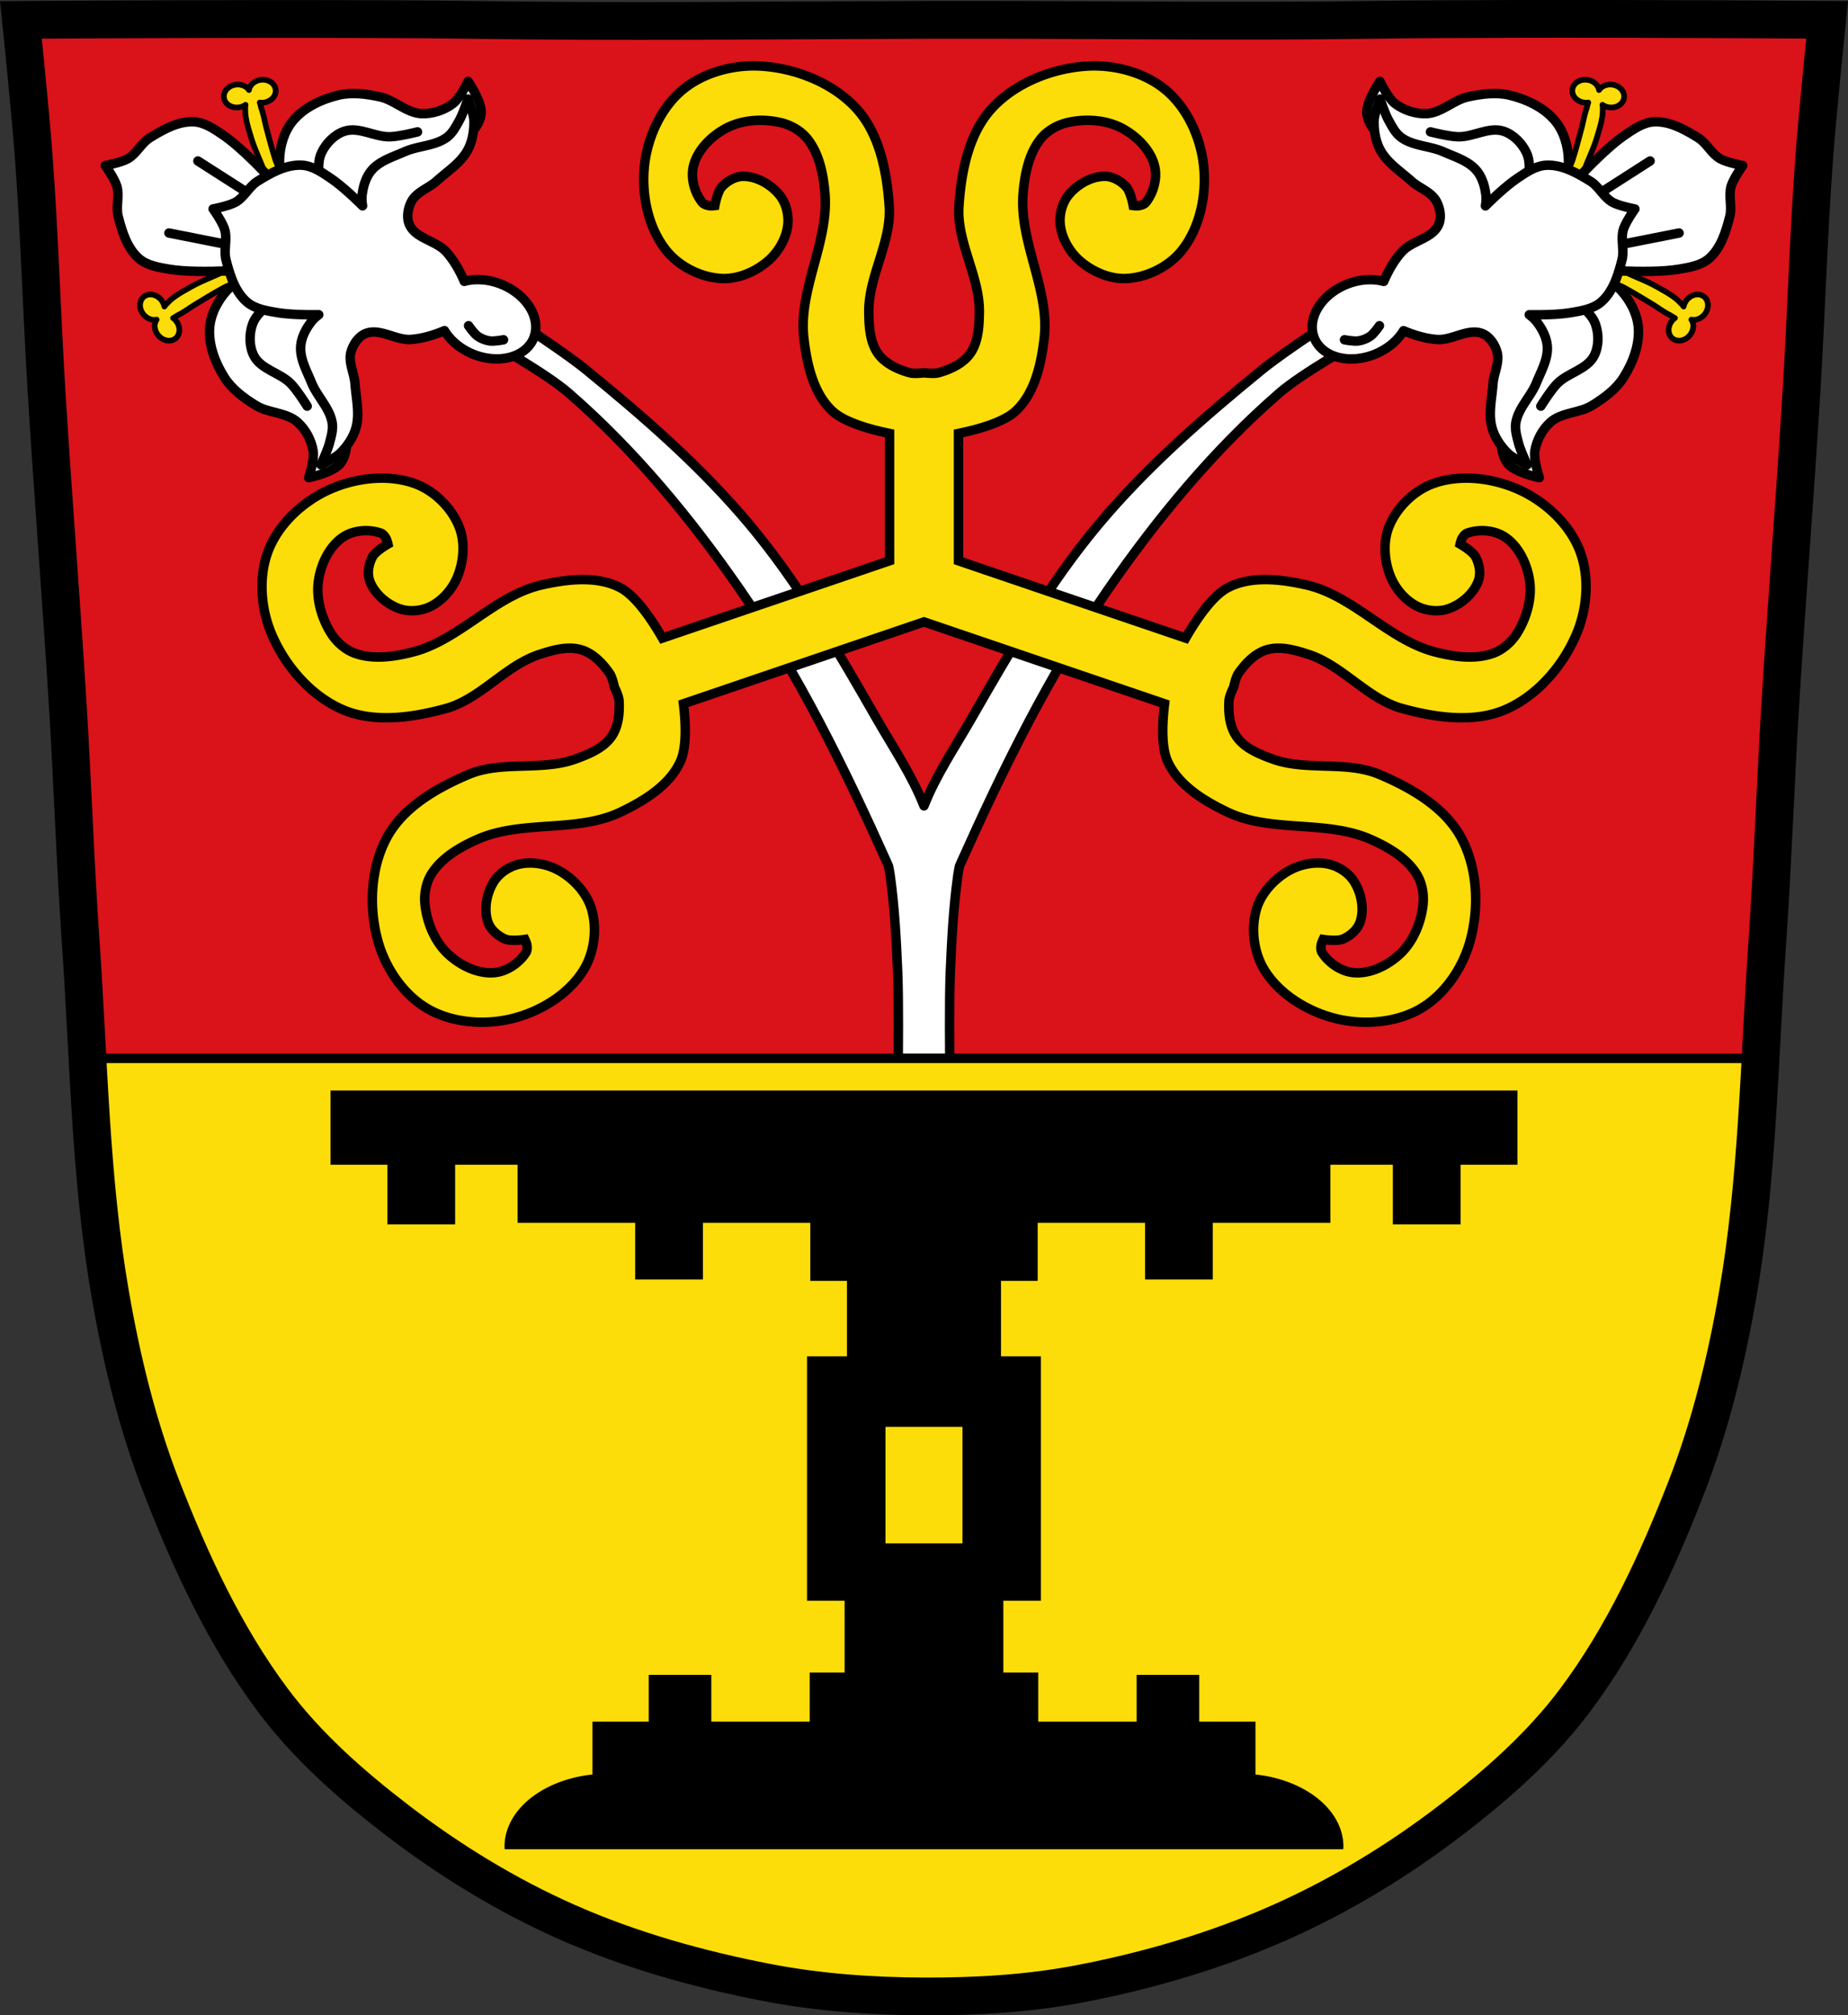
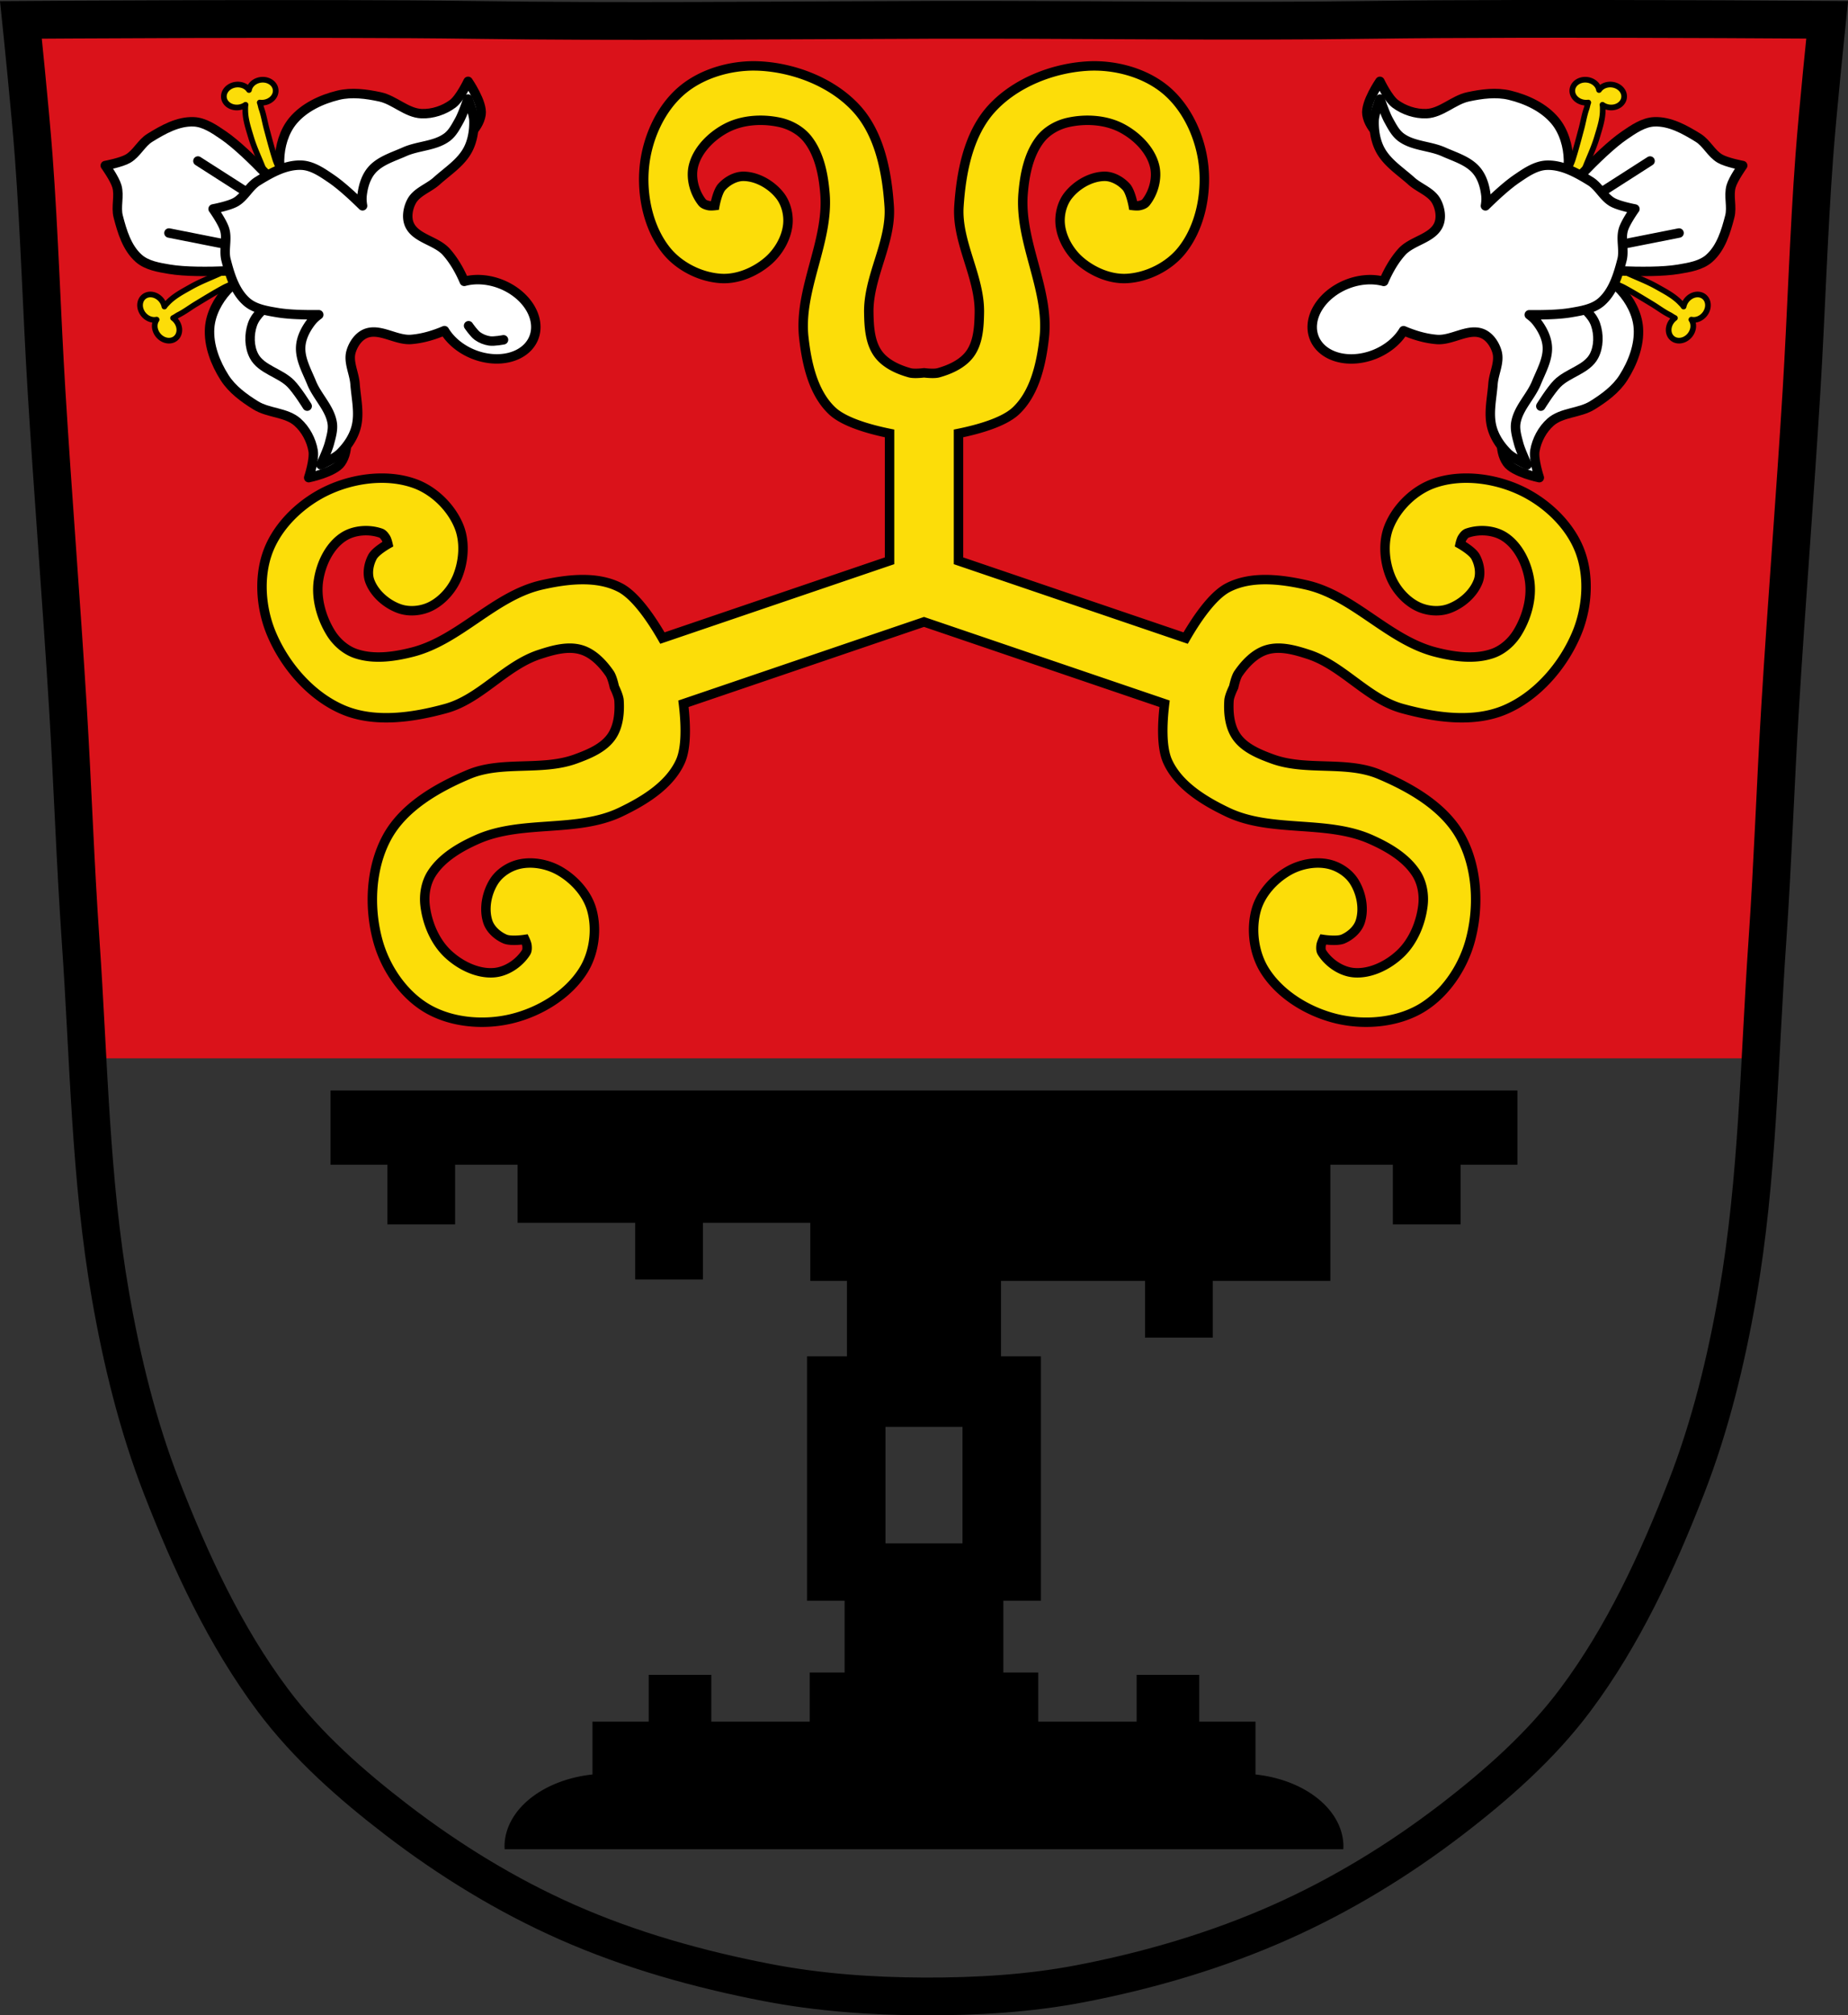
<svg xmlns="http://www.w3.org/2000/svg" width="979.28" height="1067.6" viewBox="0 0 979.284 1067.603">
  <rect x="0" y="0" width="979.284" height="1067.603" fill="#333333" stroke="none" />
  <path d="M829.26 10.001c-9.98-.002-19.975.006-29.787.025-26.17.053-51.02.198-70.797.479-79.11 1.122-156.7-.214-235.05 0-2.653.007-5.306.036-7.959.043-78.35.214-155.94 1.122-235.05 0-79.11-1.122-239.53 0-239.53 0s4.994 48.18 6.783 72.32c3.067 41.38 4.257 82.87 6.785 124.29 3.405 55.766 7.902 111.49 11.307 167.25 2.529 41.41 3.91 82.9 6.783 124.29 1.431 20.614 2.473 41.29 3.6 61.957h886.6c1.129-20.697 2.17-41.4 3.604-62.04 2.874-41.39 4.257-82.87 6.785-124.29 3.405-55.766 7.902-111.44 11.307-167.21 2.529-41.41 3.716-82.911 6.783-124.29 1.79-24.14 6.785-72.32 6.785-72.32s-69.09-.486-138.95-.502" fill="#da121a" />
  <g stroke="#000">
    <g fill-rule="evenodd">
      <g stroke-linejoin="round">
        <path d="M860.17 48.854c-.976-2.161-3.269-3.716-5.934-4.02-2.803-.321-5.503.796-6.888 2.847-.461-2.79-3.082-5.02-6.347-5.398-3.913-.45-7.395 1.885-7.779 5.216-.383 3.331 2.478 6.397 6.391 6.848a8.294 8.294 0 0 0 2.035-.019c-.412 1.016-.572 2.268-.927 3.274-1.194 3.381-1.733 6.96-2.663 10.423-1.473 5.486-2.9 10.989-4.621 16.403-1.558 4.902-5.07 9.401-5.161 14.544-.029 1.675.097 3.898 1.514 4.793.672.424 1.644.017 2.361-.327 1.431-.685 2.58-1.947 3.466-3.264 2.207-3.283 2.843-7.381 4.273-11.07 2.104-5.425 4.672-10.689 6.338-16.264 1.418-4.747 3.088-9.586 3.084-14.54 0-.886.039-1.889-.145-2.782a8.069 8.069 0 0 0 3.681 1.378c3.913.45 7.395-1.885 7.779-5.216a5.351 5.351 0 0 0-.457-2.825zm44.553 110.73a5.36 5.36 0 0 0-1.627-2.354c-2.584-2.137-6.713-1.409-9.224 1.625a8.07 8.07 0 0 0-1.701 3.543c-.486-.771-1.209-1.467-1.822-2.107-3.429-3.576-7.985-5.91-12.295-8.352-5.063-2.868-10.562-4.886-15.836-7.342-3.586-1.669-6.883-4.185-10.748-5.02-1.551-.337-3.253-.451-4.76.046-.755.249-1.739.629-1.93 1.4-.402 1.627 1.046 3.318 2.228 4.506 3.628 3.647 9.277 4.46 13.796 6.917 4.991 2.713 9.832 5.694 14.694 8.631 3.069 1.854 5.937 4.062 9.14 5.674.953.48 1.935 1.272 2.936 1.72a8.324 8.324 0 0 0-1.481 1.396c-2.511 3.035-2.451 7.228.133 9.366 2.584 2.137 6.713 1.409 9.224-1.625 2.093-2.535 2.439-5.958.839-8.289 2.42.521 5.141-.544 6.941-2.717 1.71-2.067 2.287-4.777 1.494-7.01z" fill="#fcdd09" stroke-width="3" />
        <g fill="#fff" stroke-width="5">
-           <path d="m273.75 170.12-13.11 11.607s28.556 15.904 40.807 26.547c34.721 30.17 64.49 66.2 90.67 104.01 31.12 44.954 55.39 94.53 77.79 144.41.326.727.629 1.465.945 2.197.361 1.842.692 3.636.887 5.05 2.311 16.761 3.238 33.864 3.949 50.9.637 15.245.283 45.809.283 45.809h27.336s-.356-30.564.281-45.809c.712-17.04 1.64-34.14 3.951-50.9.195-1.413.527-3.21.889-5.05.315-.729.616-1.465.941-2.189 22.405-49.876 46.67-99.46 77.79-144.41 26.18-37.816 55.951-73.847 90.67-104.01 12.25-10.643 40.807-26.547 40.807-26.547l-13.11-11.607s-25.26 16.327-36.883 25.814c-30.871 25.19-61.25 51.609-86.79 82.19-26.319 31.512-46.957 67.49-67.41 103.09-8.596 14.966-18.534 29.663-24.813 45.678-6.278-16.02-16.218-30.711-24.814-45.678-20.449-35.603-41.09-71.58-67.41-103.09-25.541-30.581-55.92-56.999-86.79-82.19-11.627-9.487-36.883-25.814-36.883-25.814z" stroke-linecap="round" />
          <path d="M923.49 87.7s-8.435-1.571-12.02-3.652c-4.673-2.712-7.04-8.248-11.634-11.08-6.95-4.29-14.878-8.797-23.23-8.439-5.715.245-10.962 3.897-15.703 7.127-13.696 9.33-35.498 34.495-35.498 34.495l-3.158 3.694 4.03 6.867 6.069 5.644s5.125-.381 7.601-1.038c-2.242 1.242-6.202 4.516-6.202 4.516l-.469 8.274 1.848 7.743 4.837.479s33.16 3.052 49.5.296c5.657-.954 11.971-1.956 16.262-5.737 6.273-5.527 8.872-14.267 10.913-22.18 1.349-5.226-.776-10.859.716-16.05 1.145-3.985 6.142-10.96 6.142-10.96z" />
        </g>
      </g>
      <g fill="#fff" stroke-width="5">
        <g stroke-linecap="round">
          <path d="m837.15 109.14 37.25-23.851M846.37 132.03l43.39-8.595" />
        </g>
        <path d="M825.08 105.36c4.077-5.879 6.218-13.436 6.07-20.588-.156-7.318-2.418-15.15-7.095-20.78-5.874-7.07-15.09-11.384-24.02-13.547-7.142-1.729-14.842-.69-22.03.845-7.786 1.663-14.202 8.612-22.16 8.915-5.744.219-11.825-1.778-16.442-5.201-3.866-2.867-8.167-11.907-8.167-11.907s-7.83 11.332-6.871 17.536c1.292 8.364 9.843 13.898 15.963 19.744 9.324 8.905 24.997 11.589 31.17 22.912 2.369 4.349 1.944 9.989.903 14.831-1.188 5.522-7.815 9.346-7.895 14.994-.05 3.533 1.403 8.176 4.673 9.515 7.98 3.267 17.14-3.917 24.412-8.557 7.338-4.685 11.677-12.969 18.211-18.723 4.158-3.661 10.128-5.435 13.285-9.988z" stroke-linejoin="round" />
-         <path d="M758.04 69.868s9.623 2.454 14.547 2.588c8.101.219 16.432-5.483 24.13-2.957 5.327 1.747 9.899 6.441 12.238 11.535 2.308 5.03 1.34 11.08.761 16.576-.528 5.01-3.824 14.622-3.824 14.622" stroke-linecap="round" />
        <path d="M840.28 143.13c7.01 1.417 13.79 5.385 18.635 10.65 4.956 5.386 8.748 12.603 9.274 19.903.661 9.169-2.998 18.66-7.944 26.409-3.954 6.194-10.228 10.778-16.475 14.648-6.768 4.193-16.209 3.624-22.16 8.915-4.295 3.821-7.298 9.472-8.258 15.14-.803 4.746 2.356 14.246 2.356 14.246s-13.496-2.751-17.1-7.89c-4.861-6.928-2.526-16.842-2.16-25.298.558-12.882 10-25.673 6.611-38.11-1.303-4.778-5.516-8.552-9.62-11.323-4.682-3.16-12.11-1.329-16.08-5.347-2.483-2.514-4.651-6.869-3.22-10.1 3.493-7.884 15.08-9.05 23.535-10.736 8.538-1.703 17.405 1.267 26.1.892 5.535-.239 11.07-3.094 16.5-1.997z" stroke-linejoin="round" />
        <path d="M816.5 215.15s5.242-8.436 8.701-11.942c5.692-5.769 15.65-7.426 19.456-14.581 2.632-4.95 2.68-11.502.838-16.797-1.817-5.224-6.704-8.917-10.932-12.483-3.851-3.248-12.885-7.899-12.885-7.899" stroke-linecap="round" />
        <g stroke-linejoin="round">
          <path d="M731.33 52.46s-3.043 7.47-3.164 11.418c-.164 5.338.77 10.984 3.322 15.676 3.694 6.792 10.684 11.197 16.434 16.365 4.24 3.811 10.606 5.739 13.285 10.771 1.948 3.659 2.807 8.606 1.105 12.387-3.326 7.389-14.178 8.377-19.559 14.436-4.03 4.535-7.081 9.941-9.484 15.559a19.968 26.527 68.082 0 0-19.648 1.547 19.968 26.527 68.082 0 0-17.155 28.428 19.968 26.527 68.082 0 0 32.063 8.623 19.968 26.527 68.082 0 0 15.24-12.494c5.626 2.388 11.574 4.172 17.621 4.654 8.08.644 16.589-6.161 24.11-3.135 3.846 1.548 6.654 5.714 7.783 9.703 1.552 5.486-1.707 11.283-2.125 16.969-.567 7.71-2.557 15.73-.518 23.19 1.409 5.152 4.643 9.87 8.459 13.607 2.822 2.764 10.191 6.05 10.191 6.05s-3.515-7.374-4.547-11.301c-.945-3.594-2.1-7.392-1.461-11.05 1.361-7.8 7.927-13.764 10.906-21.1 2.494-6.143 6.125-12.413 5.77-19.03-.258-4.793-2.685-9.463-5.629-13.254-1.12-1.442-2.47-2.65-3.941-3.734 7.939.103 16.04-.127 21.943-1.123 5.657-.954 11.97-1.957 16.262-5.738 6.273-5.527 8.873-14.266 10.914-22.17 1.349-5.226-.776-10.86.717-16.05 1.145-3.985 6.141-10.961 6.141-10.961s-8.435-1.57-12.02-3.65c-4.673-2.712-7.04-8.25-11.633-11.08-6.95-4.29-14.879-8.795-23.23-8.438-5.715.245-10.962 3.897-15.703 7.127-4.95 3.372-10.954 8.815-16.609 14.389.31-1.802.451-3.61.26-5.426-.314-2.983-1.01-6.075-2.254-8.861-.746-1.672-1.688-3.232-2.863-4.596-4.329-5.02-11.294-7.03-17.348-9.734-7.23-3.228-16.1-2.985-22.48-7.668-2.996-2.198-4.792-5.736-6.6-8.982-1.975-3.548-4.547-11.301-4.547-11.301z" />
-           <path d="M730.99 172.54s-2.78 4.091-4.751 5.499c-1.858 1.328-4.099 2.215-6.357 2.558-2.452.373-7.417-.603-7.417-.603" stroke-linecap="round" />
        </g>
      </g>
      <g stroke-linejoin="round">
        <path d="M119.118 48.854c.976-2.161 3.269-3.716 5.934-4.02 2.803-.321 5.503.796 6.888 2.847.461-2.79 3.082-5.02 6.347-5.398 3.913-.45 7.395 1.885 7.779 5.216.383 3.331-2.478 6.397-6.391 6.848a8.294 8.294 0 0 1-2.035-.019c.412 1.016.572 2.268.927 3.274 1.194 3.381 1.733 6.96 2.663 10.423 1.473 5.486 2.9 10.989 4.621 16.403 1.558 4.902 5.07 9.401 5.161 14.544.029 1.675-.098 3.898-1.514 4.793-.672.424-1.644.017-2.361-.327-1.431-.685-2.58-1.947-3.466-3.264-2.207-3.283-2.843-7.381-4.273-11.07-2.104-5.425-4.672-10.689-6.338-16.264-1.418-4.747-3.088-9.586-3.084-14.54 0-.886-.039-1.889.145-2.782a8.069 8.069 0 0 1-3.681 1.378c-3.913.45-7.395-1.885-7.779-5.216a5.351 5.351 0 0 1 .457-2.825m-44.553 110.73a5.36 5.36 0 0 1 1.627-2.354c2.584-2.137 6.713-1.409 9.224 1.625a8.07 8.07 0 0 1 1.701 3.543c.486-.771 1.209-1.467 1.822-2.107 3.429-3.576 7.985-5.91 12.295-8.352 5.063-2.868 10.562-4.886 15.836-7.342 3.586-1.669 6.883-4.185 10.748-5.02 1.551-.337 3.253-.451 4.761.046.755.249 1.739.629 1.93 1.4.401 1.627-1.046 3.318-2.228 4.506-3.628 3.647-9.276 4.46-13.796 6.917-4.991 2.713-9.832 5.694-14.694 8.631-3.069 1.854-5.937 4.062-9.14 5.674-.953.48-1.935 1.272-2.936 1.72.545.399 1.044.87 1.481 1.396 2.511 3.035 2.451 7.228-.133 9.366-2.584 2.137-6.713 1.409-9.224-1.625-2.093-2.535-2.439-5.958-.839-8.289-2.42.521-5.141-.544-6.941-2.717-1.71-2.067-2.287-4.777-1.494-7.01z" fill="#fcdd09" stroke-width="3" />
        <path d="M55.79 87.7s8.435-1.571 12.02-3.652c4.673-2.712 7.04-8.248 11.634-11.08 6.95-4.29 14.878-8.797 23.23-8.439 5.715.245 10.962 3.897 15.703 7.127 13.696 9.33 35.498 34.495 35.498 34.495l3.158 3.694-4.03 6.867-6.069 5.644s-5.125-.381-7.601-1.038c2.242 1.242 6.202 4.516 6.202 4.516l.469 8.274-1.848 7.743-4.837.479s-33.16 3.052-49.5.296c-5.657-.954-11.971-1.956-16.262-5.737-6.273-5.527-8.872-14.267-10.913-22.18-1.349-5.226.776-10.859-.716-16.05-1.145-3.985-6.142-10.96-6.142-10.96z" fill="#fff" stroke-width="5" />
      </g>
      <g fill="#fff" stroke-width="5">
        <g stroke-linecap="round">
          <path d="m142.13 109.14-37.25-23.851M132.919 132.03l-43.39-8.595" />
        </g>
        <path d="M154.2 105.36c-4.077-5.879-6.218-13.436-6.07-20.588.156-7.318 2.418-15.15 7.095-20.78 5.874-7.07 15.09-11.384 24.02-13.547 7.142-1.729 14.842-.69 22.03.845 7.786 1.663 14.202 8.612 22.16 8.915 5.744.219 11.825-1.778 16.442-5.201 3.866-2.867 8.167-11.907 8.167-11.907s7.83 11.332 6.871 17.536c-1.292 8.364-9.843 13.898-15.963 19.744-9.324 8.905-24.997 11.589-31.17 22.912-2.369 4.349-1.944 9.989-.903 14.831 1.188 5.522 7.815 9.346 7.895 14.994.05 3.533-1.403 8.176-4.673 9.515-7.98 3.267-17.14-3.917-24.412-8.557-7.338-4.685-11.677-12.969-18.211-18.723-4.158-3.661-10.128-5.435-13.285-9.988" stroke-linejoin="round" />
-         <path d="M221.24 69.868s-9.623 2.454-14.547 2.588c-8.101.219-16.432-5.483-24.13-2.957-5.327 1.747-9.899 6.441-12.238 11.535-2.308 5.03-1.34 11.08-.761 16.576.528 5.01 3.824 14.622 3.824 14.622" stroke-linecap="round" />
        <path d="M139.007 143.13c-7.01 1.417-13.79 5.385-18.635 10.65-4.956 5.386-8.748 12.603-9.274 19.903-.661 9.169 2.998 18.66 7.944 26.409 3.954 6.194 10.228 10.778 16.475 14.648 6.768 4.193 16.209 3.624 22.16 8.915 4.295 3.821 7.298 9.472 8.258 15.14.803 4.746-2.356 14.246-2.356 14.246s13.496-2.751 17.1-7.89c4.861-6.928 2.526-16.842 2.16-25.298-.558-12.882-10-25.673-6.611-38.11 1.303-4.778 5.516-8.552 9.62-11.323 4.681-3.16 12.11-1.329 16.08-5.347 2.483-2.514 4.651-6.869 3.22-10.1-3.493-7.884-15.08-9.05-23.535-10.736-8.538-1.703-17.405 1.267-26.1.892-5.535-.239-11.07-3.094-16.5-1.997z" stroke-linejoin="round" />
        <path d="M162.781 215.15s-5.242-8.436-8.701-11.942c-5.692-5.769-15.651-7.426-19.456-14.581-2.632-4.95-2.68-11.502-.838-16.797 1.817-5.224 6.704-8.917 10.931-12.483 3.851-3.248 12.885-7.899 12.885-7.899" stroke-linecap="round" />
        <g stroke-linejoin="round">
          <path d="M247.96 52.46s-2.571 7.753-4.547 11.301c-1.808 3.246-3.604 6.785-6.6 8.982-6.384 4.683-15.251 4.44-22.48 7.668-6.05 2.703-13.02 4.713-17.348 9.734-1.175 1.363-2.117 2.924-2.863 4.596-1.243 2.787-1.94 5.878-2.254 8.861-.191 1.817-.05 3.624.26 5.426-5.656-5.573-11.659-11.02-16.609-14.389-4.741-3.23-9.988-6.882-15.703-7.127-8.353-.358-16.283 4.147-23.23 8.438-4.592 2.835-6.96 8.372-11.633 11.08-3.586 2.081-12.02 3.65-12.02 3.65s4.995 6.976 6.141 10.961c1.493 5.193-.632 10.827.717 16.05 2.042 7.908 4.641 16.647 10.914 22.17 4.292 3.781 10.605 4.784 16.262 5.738 5.905.996 14 1.226 21.943 1.123-1.471 1.085-2.821 2.292-3.941 3.734-2.944 3.791-5.371 8.461-5.629 13.254-.356 6.62 3.275 12.89 5.77 19.03 2.979 7.336 9.545 13.3 10.906 21.1.639 3.66-.516 7.459-1.461 11.05-1.032 3.927-4.547 11.301-4.547 11.301s7.369-3.283 10.191-6.05c3.816-3.737 7.05-8.456 8.459-13.607 2.039-7.457.05-15.477-.518-23.19-.418-5.686-3.677-11.483-2.125-16.969 1.129-3.989 3.937-8.155 7.783-9.703 7.517-3.03 16.03 3.778 24.11 3.135 6.05-.482 11.995-2.266 17.621-4.654a26.527 19.968 21.918 0 0 15.24 12.494 26.527 19.968 21.918 0 0 32.063-8.623 26.527 19.968 21.918 0 0-17.155-28.428 26.527 19.968 21.918 0 0-19.648-1.547c-2.404-5.618-5.457-11.02-9.484-15.559-5.38-6.06-16.232-7.05-19.559-14.436-1.702-3.78-.843-8.727 1.105-12.387 2.679-5.03 9.05-6.96 13.285-10.77 5.749-5.17 12.74-9.575 16.434-16.366 2.552-4.692 3.486-10.338 3.322-15.676-.121-3.948-3.164-11.418-3.164-11.418z" />
          <path d="M248.3 172.54s2.78 4.091 4.751 5.499c1.858 1.328 4.099 2.215 6.357 2.558 2.452.373 7.417-.603 7.417-.603" stroke-linecap="round" />
        </g>
      </g>
    </g>
-     <path d="M46.34 560.65c2.295 42.09 4.97 84.15 12.188 125.61 6.02 34.562 14.417 68.979 27.13 101.67 15.355 39.473 33.474 78.71 58.84 112.63 18.288 24.456 41.648 45.04 65.883 63.62 27.747 21.272 57.963 39.814 89.93 53.967 33.818 14.97 69.917 25.08 106.24 32.09 27.334 5.278 55.35 7.255 83.19 7.35 27.662.094 55.55-1.52 82.71-6.74 36.46-7.01 72.54-17.626 106.46-32.746 31.934-14.235 62.23-32.697 89.97-53.969 24.24-18.58 47.596-39.17 65.885-63.62 25.365-33.919 43.483-73.16 58.838-112.63 12.718-32.695 21.12-67.16 27.14-101.72 7.212-41.43 9.888-83.46 12.182-125.52h-886.6z" fill="#fcdd09" stroke-linejoin="round" stroke-linecap="round" stroke-width="5" />
    <path d="M799.47 10.026c-26.17.053-51.02.198-70.798.478-79.11 1.122-156.7-.214-235.05 0-2.653.007-5.305.036-7.958.043-78.35.214-155.94 1.122-235.05 0-79.11-1.122-239.53 0-239.53 0s4.995 48.18 6.784 72.32c3.067 41.38 4.256 82.87 6.784 124.29 3.405 55.766 7.902 111.49 11.307 167.25 2.529 41.41 3.91 82.9 6.784 124.29 4.346 62.59 5.02 125.75 15.786 187.56 6.02 34.562 14.418 68.979 27.14 101.67 15.355 39.473 33.473 78.71 58.839 112.63 18.288 24.456 41.648 45.04 65.884 63.62 27.747 21.272 57.962 39.816 89.93 53.968 33.818 14.97 69.917 25.08 106.24 32.09 27.334 5.278 55.35 7.255 83.19 7.349 27.662.094 55.55-1.52 82.71-6.741 36.46-7.01 72.54-17.626 106.46-32.746 31.934-14.235 62.23-32.696 89.98-53.968 24.24-18.58 47.595-39.17 65.884-63.62 25.365-33.919 43.484-73.16 58.839-112.63 12.718-32.695 21.12-67.16 27.14-101.72 10.762-61.814 11.44-124.97 15.786-187.56 2.874-41.39 4.256-82.87 6.784-124.29 3.405-55.766 7.902-111.44 11.307-167.21 2.529-41.41 3.717-82.909 6.784-124.29 1.79-24.14 6.784-72.32 6.784-72.32s-90.24-.636-168.73-.478z" fill="none" stroke-width="20" />
  </g>
-   <path d="M175.16 577.68v39.31h30.12v31.619h35.895V616.99h33.11v30.764h62.31v30.05h35.895v-30.05h56.898v30.766h19.426v39.994h-21.16v129.43h19.914v38.06h-18.492V912h-52.14v-24.77h-33.17V912h-29.807v28a54.882 38.623 0 0 0-46.6 38.133 54.882 38.623 0 0 0 .075 1.457h444.39a54.882 38.623 0 0 0 .074-1.457 54.882 38.623 0 0 0-46.6-38.133v-28h-29.807v-24.77h-33.17V912h-52.14v-25.996H531.69v-38.06h19.914v-129.43h-21.16V678.52h19.426v-30.766h56.9v30.05h35.893v-30.05h62.31V616.99h33.12v31.619h35.893V616.99h30.12v-39.31h-628.96m294.07 178.17h40.822v61.73h-40.822v-61.73" />
+   <path d="M175.16 577.68v39.31h30.12v31.619h35.895V616.99h33.11v30.764h62.31v30.05h35.895v-30.05h56.898v30.766h19.426v39.994h-21.16v129.43h19.914v38.06h-18.492V912h-52.14v-24.77h-33.17V912h-29.807v28a54.882 38.623 0 0 0-46.6 38.133 54.882 38.623 0 0 0 .075 1.457h444.39a54.882 38.623 0 0 0 .074-1.457 54.882 38.623 0 0 0-46.6-38.133v-28h-29.807v-24.77h-33.17V912h-52.14v-25.996H531.69v-38.06h19.914v-129.43h-21.16V678.52h19.426h56.9v30.05h35.893v-30.05h62.31V616.99h33.12v31.619h35.893V616.99h30.12v-39.31h-628.96m294.07 178.17h40.822v61.73h-40.822v-61.73" />
  <path d="M400.4 34.905c-13.874-.205-28.789 4.182-39.22 13.12-11.362 9.728-18.259 25.418-19.73 40.3-1.509 15.268 2.109 32.568 11.754 44.5 6.806 8.42 18.16 14.08 28.967 14.693 8.798.495 18.09-3.489 24.77-9.234 5.462-4.697 9.613-11.743 10.496-18.893.675-5.46-.832-11.642-4.262-15.943-4.471-5.607-11.856-9.906-19.03-10.04-4.302-.083-8.738 2.405-11.641 5.582-2.378 2.603-3.695 9.91-3.695 9.91s-2.27.257-3.359 0c-1.218-.288-2.579-.697-3.357-1.678-4.115-5.184-6.206-12.887-4.619-19.313 2.139-8.665 9.704-16.05 17.633-20.15 8.402-4.344 18.997-4.958 28.23-2.898 5.54 1.236 11.07 4.323 14.592 8.775 6.286 7.95 8.413 18.866 9.236 28.967 2.087 25.605-14.07 50.721-11.211 76.25 1.541 13.772 4.924 29.25 14.99 38.777 6.451 6.103 20.1 9.876 30.436 11.977v67.47l-38.449 13.08-81.904 27.857c-5.327-9.263-13.948-22.315-22.373-26.695-12.295-6.393-28.03-4.52-41.547-1.467-25.06 5.66-43.501 29.15-68.38 35.559-9.814 2.529-20.825 4.094-30.395.758-5.36-1.869-10.09-6.084-13.07-10.914-4.969-8.05-7.859-18.262-6.506-27.623 1.277-8.834 5.78-18.399 13.268-23.258 5.552-3.603 13.516-4.15 19.762-1.959 1.181.414 2.01 1.566 2.684 2.623.6.945 1.1 3.174 1.1 3.174s-6.472 3.637-8.152 6.736c-2.051 3.783-2.954 8.79-1.467 12.828 2.479 6.729 8.961 12.299 15.723 14.688 5.187 1.832 11.521 1.232 16.459-1.193 6.466-3.176 11.766-9.405 14.416-16.1 3.242-8.194 3.964-18.277.615-26.428-4.115-10.01-13.185-18.884-23.369-22.559-5.412-1.952-11.257-2.858-17.188-2.887-9.884-.048-19.999 2.334-28.707 6.35-13.583 6.264-26.15 17.917-31.619 31.838-5.02 12.783-4.287 28.313.449 41.36.316.869.645 1.728.996 2.574 7.103 17.13 20.997 33.31 38.05 40.574 16.691 7.113 36.929 4.157 54.43-.643 18.418-5.05 31.473-22.693 49.619-28.648 7.086-2.326 15.1-4.625 22.24-2.471 6.249 1.886 11.311 7.193 15.02 12.566 1.43 2.074 2.475 7.141 2.475 7.141s2.315 4.627 2.475 7.141c.413 6.515-.281 13.818-4.02 19.17-4.276 6.111-11.99 9.261-18.996 11.818-17.941 6.549-39.12.768-56.711 8.195-16.715 7.06-34.441 17.255-43.15 33.17-8.903 16.265-9.808 37.569-4.791 55.42 3.964 14.1 13.396 28.01 26.04 35.406 12.912 7.551 29.997 8.931 44.543 5.447 14.92-3.573 30.08-12.656 38.2-25.676 5.727-9.188 7.361-21.768 4.396-32.18-2.412-8.475-9.216-15.948-16.832-20.379-6.227-3.623-14.244-5.238-21.289-3.732-5.38 1.15-10.727 4.597-13.668 9.246-3.834 6.06-5.48 14.444-3.264 21.264 1.33 4.092 5.132 7.469 9.08 9.172 3.238 1.395 10.574.25 10.574.25s.986 2.058 1.1 3.172c.127 1.245.185 2.666-.486 3.723-3.551 5.585-10.143 10.08-16.734 10.688-8.888.816-18.344-3.913-24.813-10.06-6.855-6.517-10.904-16.325-11.98-25.723-.646-5.639.459-11.88 3.514-16.664 5.454-8.542 15.07-14.13 24.344-18.211 23.511-10.356 52.53-3.312 75.72-14.371 12.509-5.965 26.03-14.229 31.734-26.859 3.411-7.553 2.847-20.371 1.621-30.545l127.48-43.36 127.48 43.36c-1.226 10.174-1.79 22.992 1.621 30.545 5.703 12.63 19.226 20.894 31.734 26.859 23.19 11.06 52.21 4.02 75.72 14.371 9.275 4.085 18.892 9.669 24.346 18.211 3.054 4.784 4.158 11.02 3.512 16.664-1.076 9.397-5.125 19.21-11.98 25.723-6.469 6.15-15.924 10.878-24.813 10.06-6.591-.605-13.183-5.102-16.734-10.688-.672-1.056-.611-2.477-.484-3.723.114-1.114 1.1-3.172 1.1-3.172s7.336 1.145 10.574-.25c3.952-1.703 7.752-5.079 9.08-9.172 2.216-6.82.572-15.204-3.262-21.264-2.941-4.649-8.29-8.096-13.67-9.246-7.04-1.506-15.06.11-21.287 3.732-7.616 4.431-14.42 11.904-16.832 20.379-2.964 10.413-1.329 22.994 4.398 32.18 8.116 13.02 23.277 22.1 38.2 25.676 14.546 3.484 31.631 2.104 44.543-5.447 12.647-7.396 22.08-21.302 26.04-35.406 5.02-17.851 4.112-39.16-4.791-55.42-8.712-15.915-26.437-26.11-43.15-33.17-17.595-7.427-38.77-1.646-56.711-8.195-7.01-2.557-14.718-5.708-18.994-11.818-3.743-5.348-4.437-12.651-4.02-19.17.159-2.514 2.475-7.141 2.475-7.141s1.044-5.067 2.475-7.141c3.706-5.374 8.768-10.681 15.02-12.566 7.14-2.155 15.15.145 22.24 2.471 18.15 5.956 31.2 23.596 49.619 28.648 17.497 4.8 37.735 7.755 54.43.643 17.06-7.269 30.947-23.447 38.05-40.574.351-.846.684-1.705 1-2.574 4.736-13.04 5.474-28.572.449-41.36-5.472-13.921-18.04-25.574-31.619-31.838-8.708-4.02-18.823-6.398-28.707-6.35-5.93.029-11.778.934-17.189 2.887-10.184 3.674-19.253 12.544-23.367 22.559-3.349 8.151-2.629 18.234.613 26.428 2.65 6.699 7.952 12.928 14.418 16.1 4.938 2.425 11.27 3.03 16.457 1.193 6.761-2.388 13.244-7.959 15.723-14.688 1.487-4.04.586-9.05-1.465-12.828-1.681-3.1-8.152-6.736-8.152-6.736s.5-2.229 1.1-3.174c.671-1.057 1.503-2.209 2.684-2.623 6.246-2.191 14.21-1.644 19.762 1.959 7.487 4.859 11.991 14.424 13.268 23.258 1.353 9.361-1.537 19.575-6.506 27.623-2.982 4.83-7.709 9.05-13.07 10.914-9.57 3.336-20.581 1.771-30.395-.758-24.877-6.412-43.32-29.899-68.38-35.559-13.518-3.053-29.25-4.927-41.547 1.467-8.425 4.381-17.05 17.432-22.371 26.695l-81.906-27.857-38.449-13.08v-67.47c10.33-2.101 23.985-5.873 30.436-11.977 10.07-9.524 13.449-25.01 14.99-38.777 2.857-25.531-13.3-50.647-11.213-76.25.823-10.1 2.951-21.02 9.236-28.967 3.52-4.452 9.05-7.539 14.594-8.775 9.232-2.06 19.826-1.445 28.23 2.898 7.929 4.099 15.491 11.485 17.631 20.15 1.586 6.426-.502 14.13-4.617 19.313-.778.98-2.141 1.39-3.359 1.678-1.09.257-3.357 0-3.357 0s-1.319-7.307-3.697-9.91c-2.903-3.177-7.338-5.665-11.641-5.582-7.169.139-14.553 4.438-19.02 10.04-3.43 4.301-4.936 10.484-4.262 15.943.883 7.149 5.03 14.195 10.496 18.893 6.681 5.746 15.97 9.73 24.768 9.234 10.81-.609 22.16-6.273 28.969-14.693 9.645-11.932 13.263-29.23 11.754-44.5-1.471-14.885-8.368-30.575-19.73-40.3-11.129-9.528-27.358-13.886-41.982-13.01-18.509 1.104-38.34 8.932-50.797 22.67-12.186 13.442-16.02 33.533-17.213 51.637-1.257 19.06 11.138 37.17 10.824 56.27-.123 7.457-.573 15.779-4.947 21.82-3.828 5.287-10.502 8.334-16.793 10.08-2.427.672-7.557 0-7.557 0s-5.129.672-7.557 0c-6.291-1.742-12.963-4.789-16.791-10.08-4.374-6.04-4.825-14.363-4.947-21.82-.314-19.1 12.08-37.21 10.824-56.27-1.194-18.1-5.03-38.19-17.213-51.637-12.453-13.738-32.29-21.566-50.797-22.67a61.457 61.457 0 0 0-2.76-.102z" fill="#fcdd09" stroke="#000" stroke-linecap="round" stroke-width="5" />
</svg>